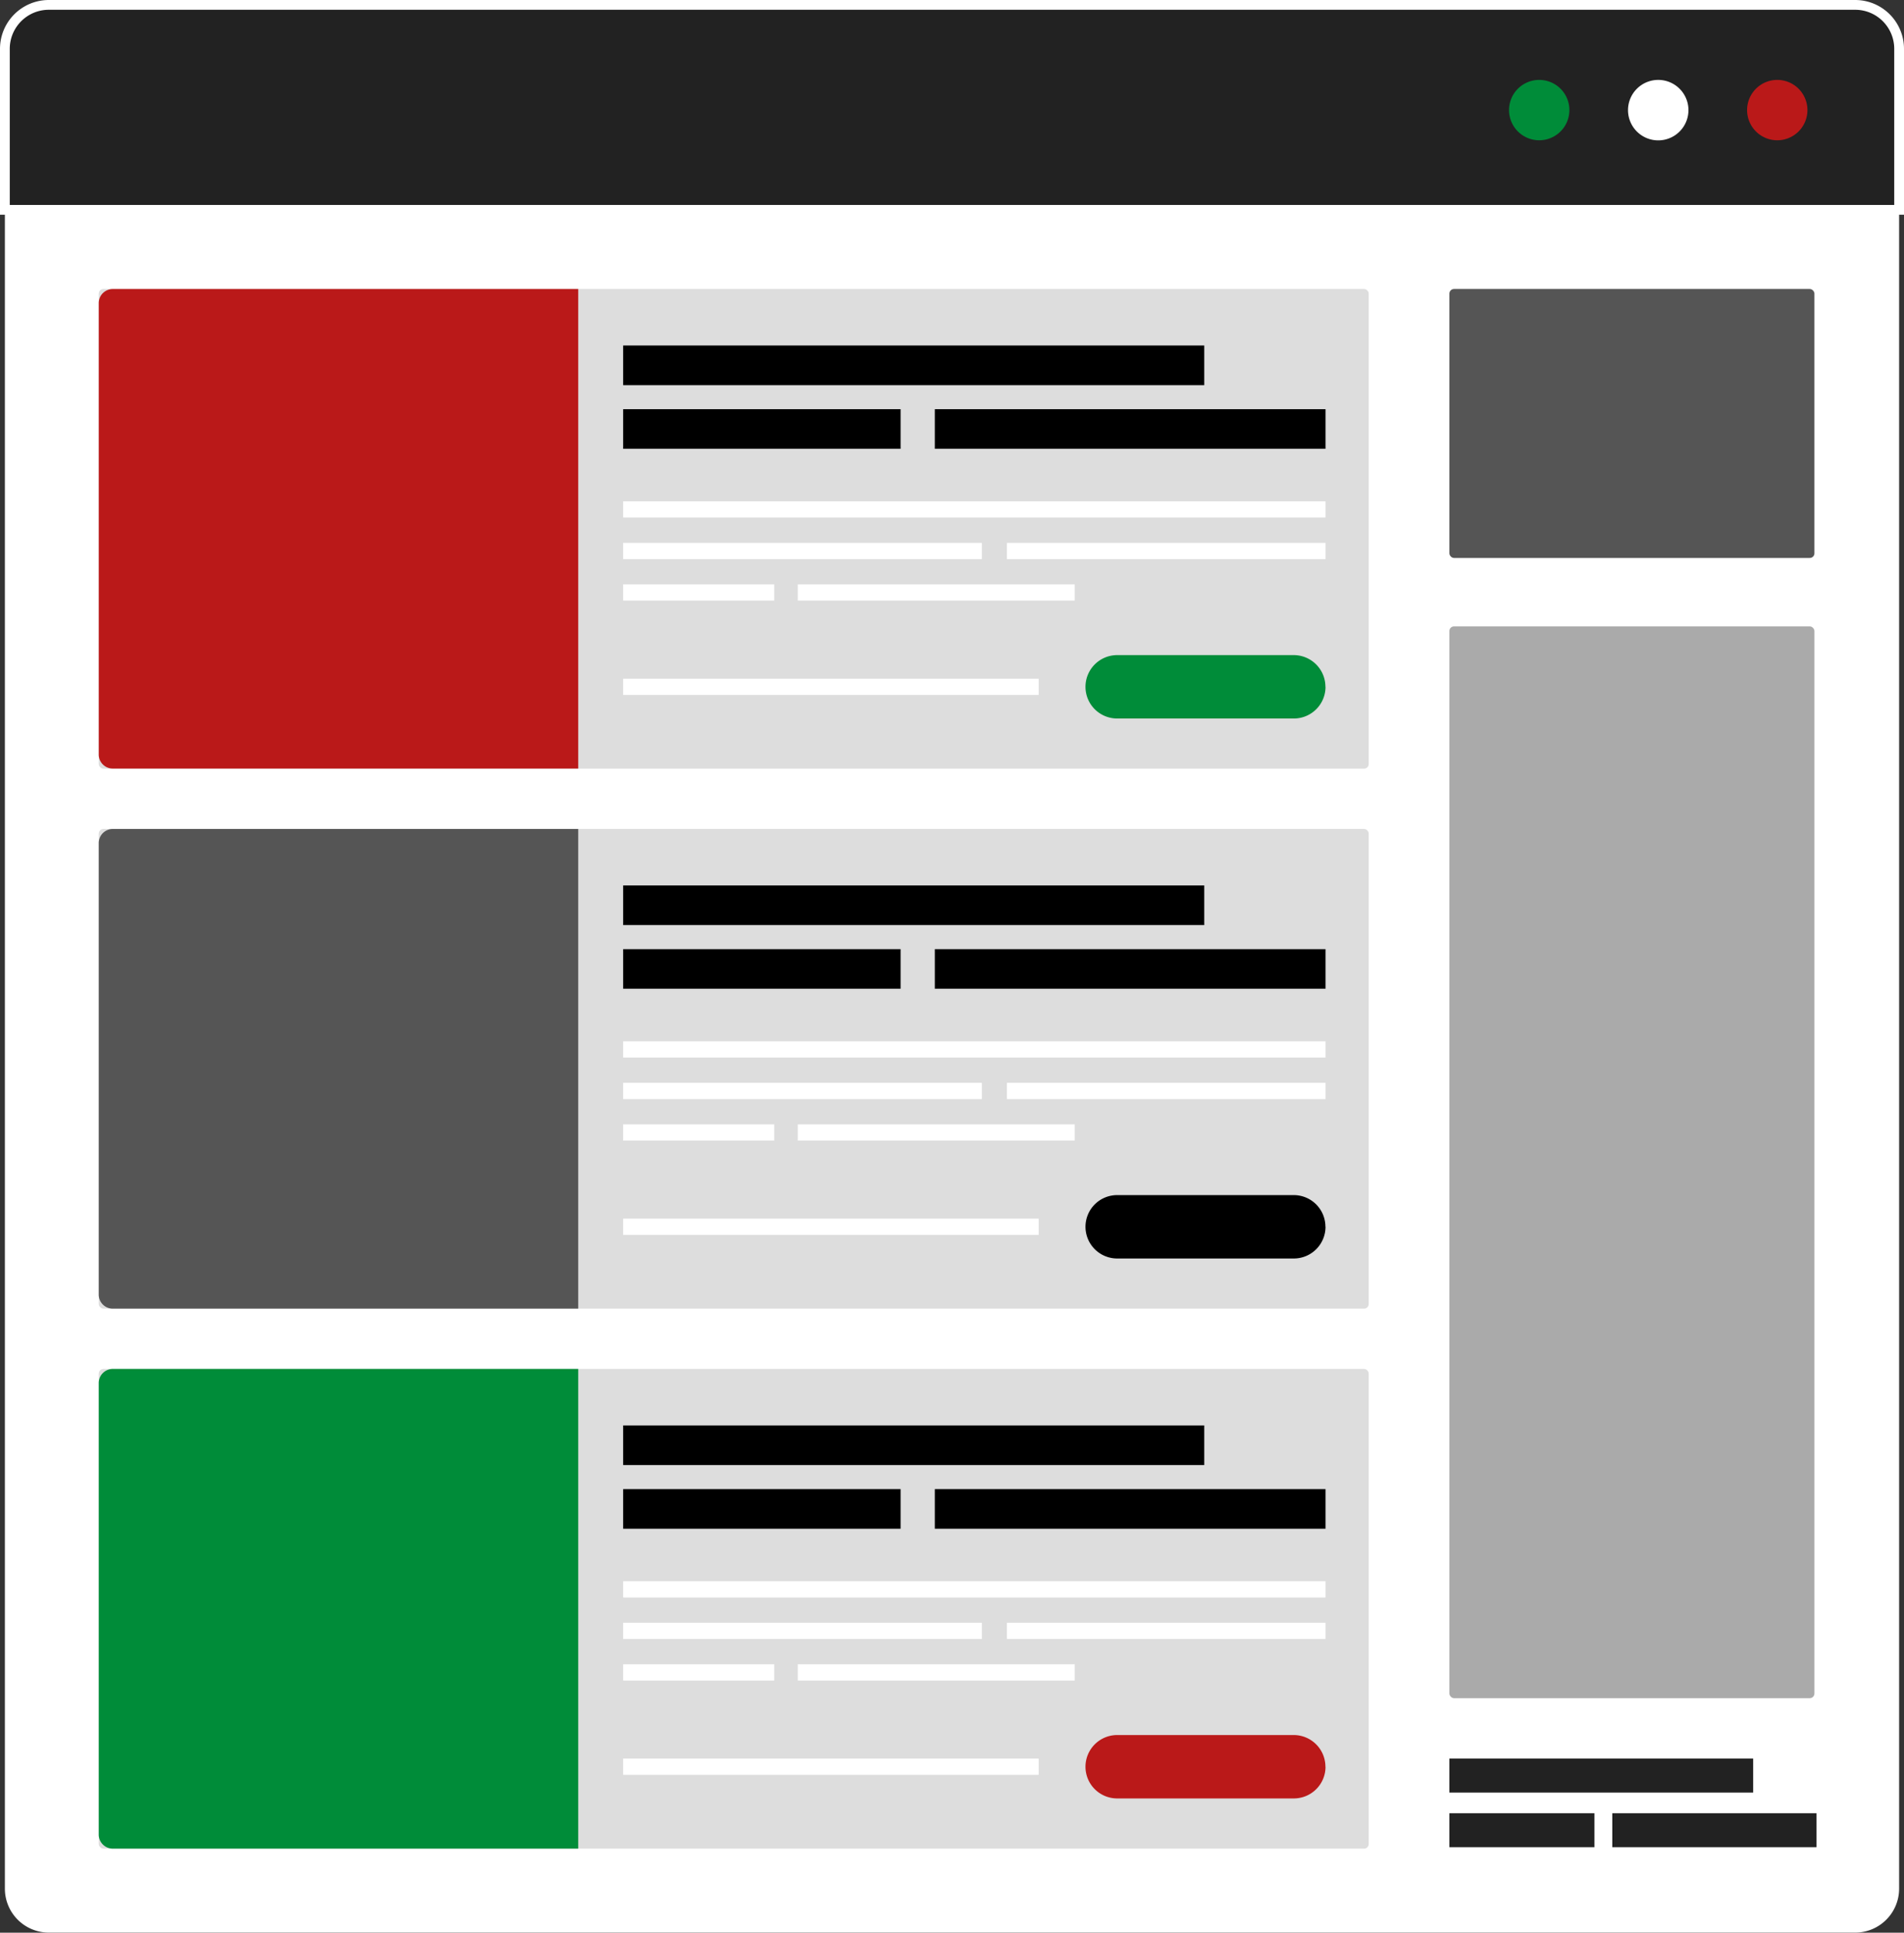
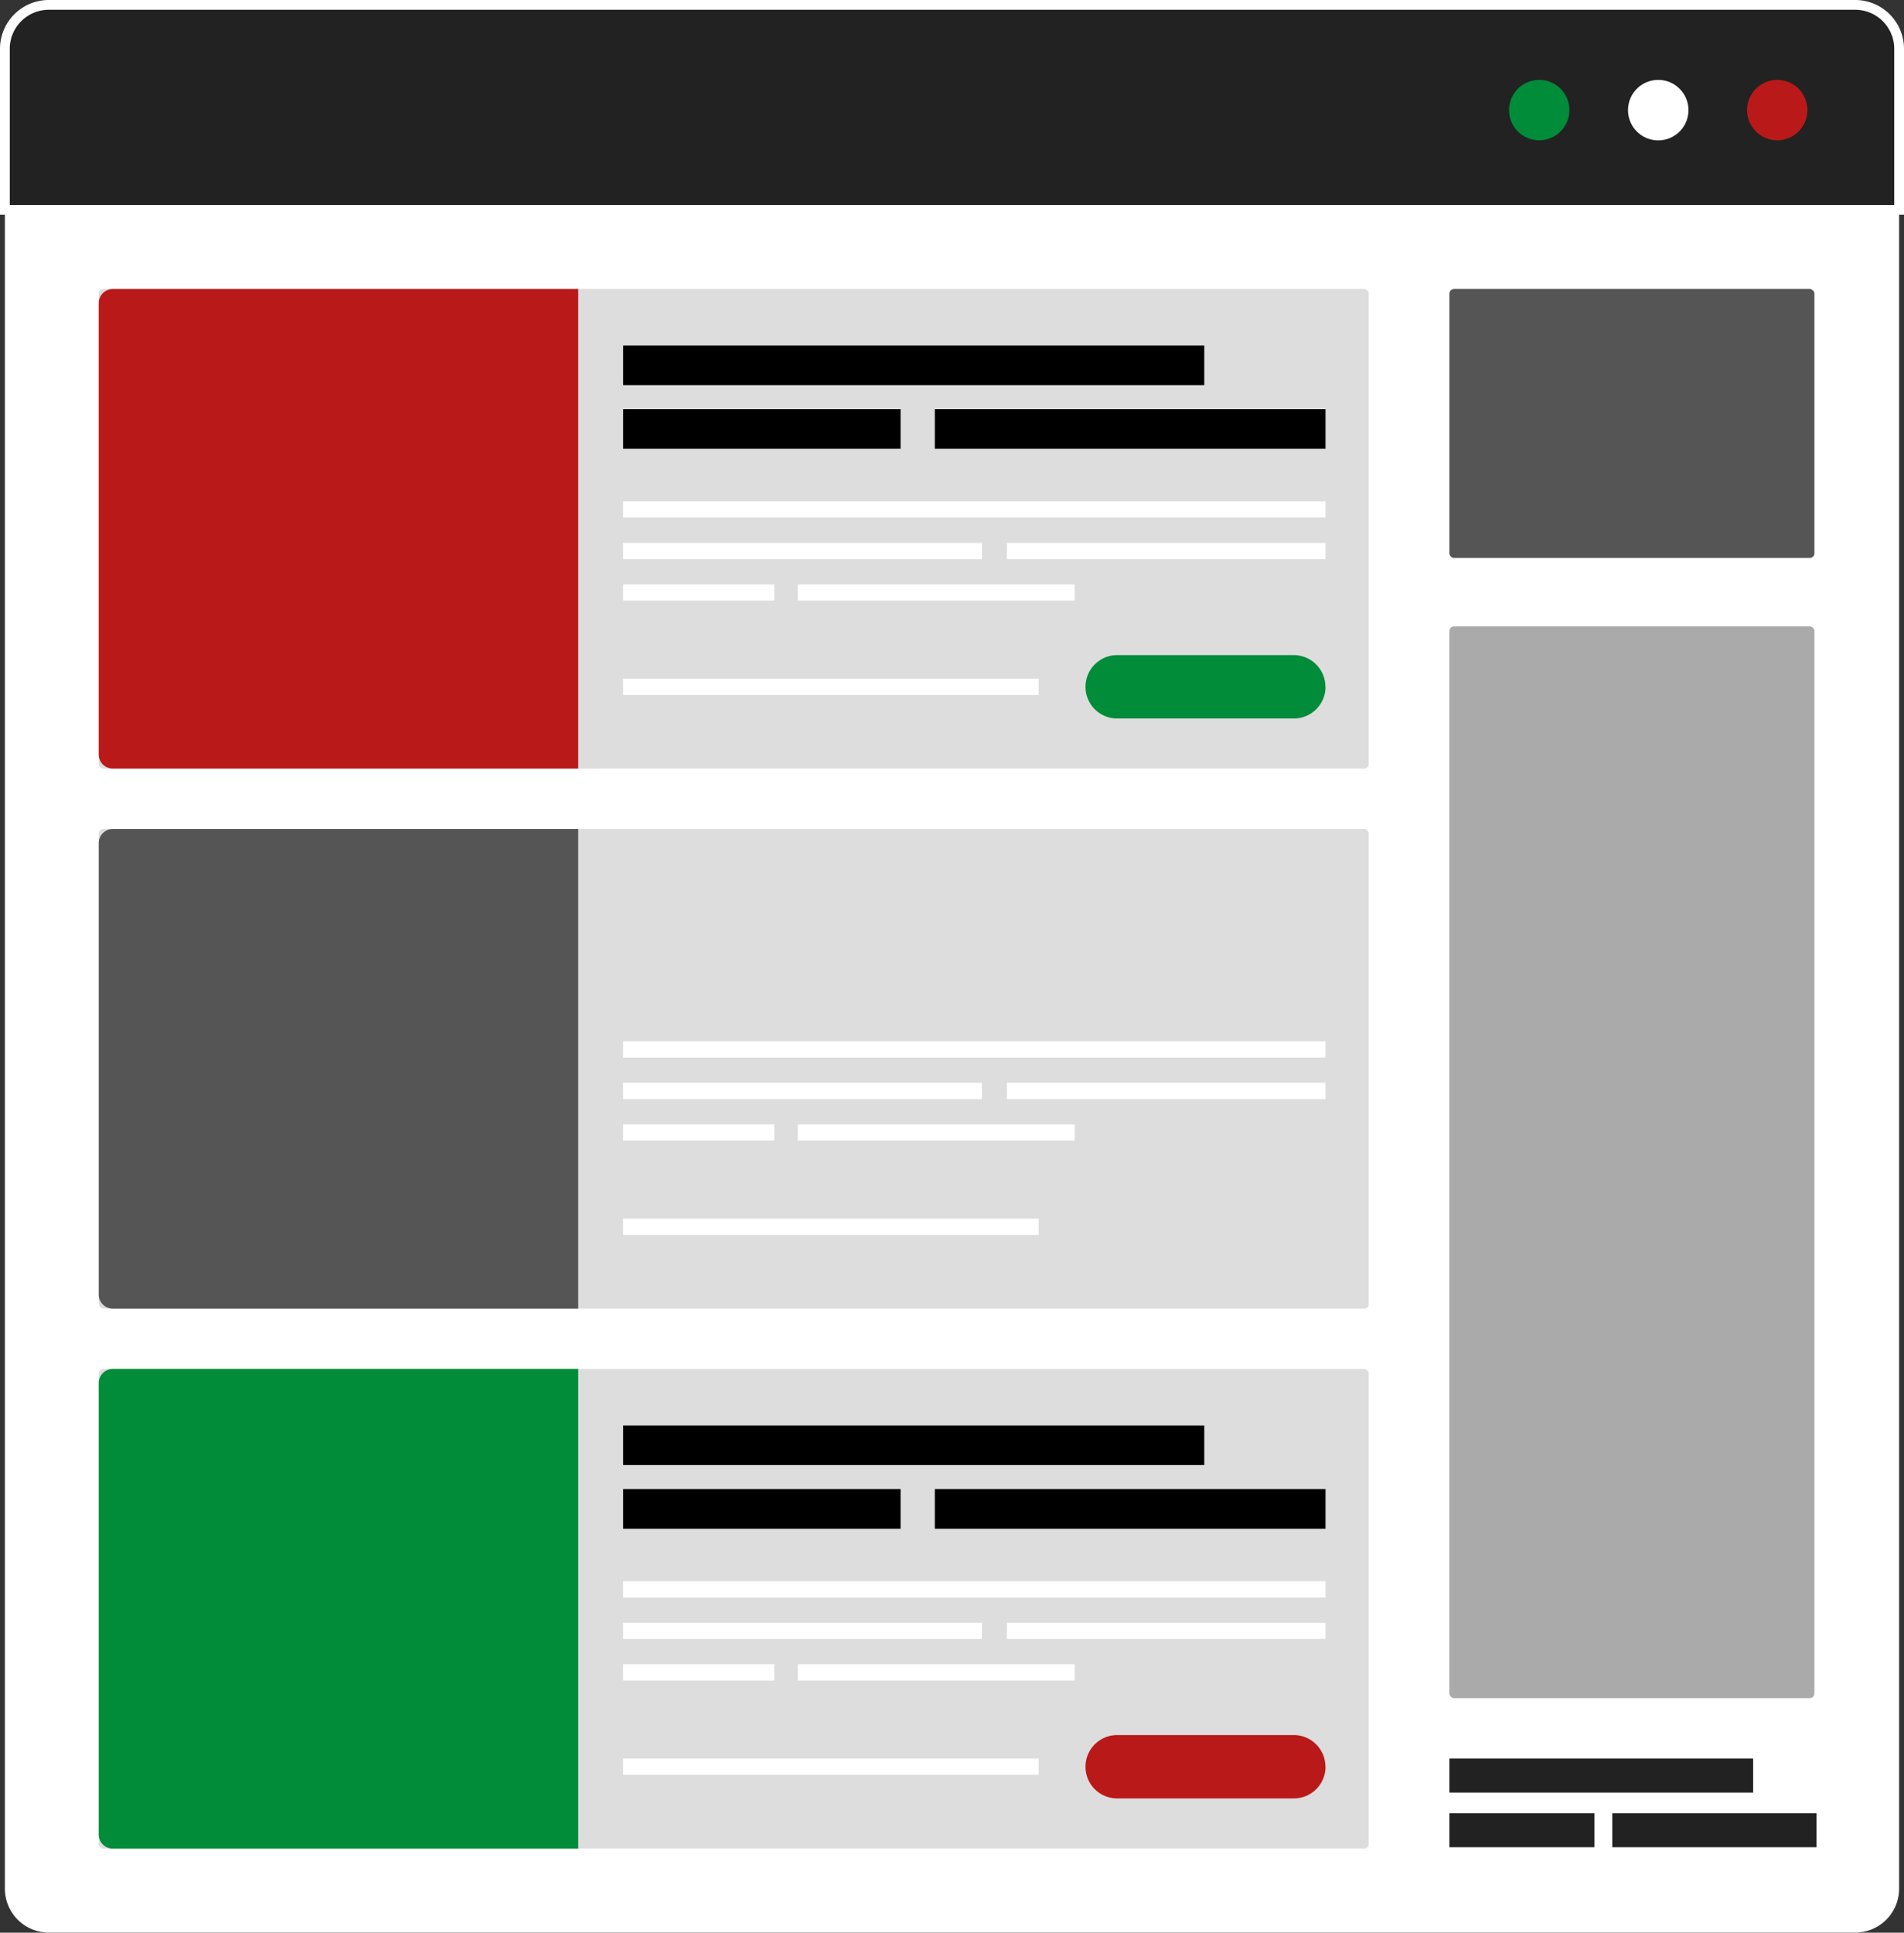
<svg xmlns="http://www.w3.org/2000/svg" xmlns:xlink="http://www.w3.org/1999/xlink" width="390" height="395.71">
  <rect width="100%" height="100%" fill="#333333" stroke="none" />
  <path d="M380 1H10a9 9 0 0 0-9 9v376.69a9 9 0 0 0 9 9h370a9 9 0 0 0 9-9V10.03A9 9 0 0 0 380 1z" fill="#fff" />
  <path d="M10 1h370a9 9 0 0 1 9 9v32.96H1V10.03A9 9 0 0 1 10 1z" fill="#222" stroke="#fff" stroke-miterlimit="10" stroke-width="2" />
  <path d="M357.86 22.54a6.18 6.18 0 0 0 10.564 4.356A6.18 6.18 0 0 0 364 16.36a6.18 6.18 0 0 0-6.14 6.18z" fill="#ba1919" />
  <path d="M333.47 22.54a6.19 6.19 0 0 0 10.563 4.391 6.19 6.19 0 0 0-4.373-10.571 6.19 6.19 0 0 0-6.19 6.18z" fill="#fff" />
  <path d="M309.1 22.54a6.18 6.18 0 0 0 10.55 4.37 6.18 6.18 0 0 0-4.37-10.55 6.18 6.18 0 0 0-6.18 6.18z" fill="#008c39" />
  <rect x="75.23" y="110.82" width="260.13" height="98.21" rx=".95" transform="matrix(-1 0 0 -1 355.59 268.2)" fill="#ddd" />
  <path d="M23.1 59.18a2.87 2.87 0 0 0-2.87 2.87v92.46a2.87 2.87 0 0 0 2.87 2.85h95.34V59.18z" fill="#ba1919" />
  <path d="M127.64 102.64h143.87v3.33H127.64zm0 8.51h73.47v3.33h-73.47zm78.61 0h65.26v3.33h-65.26zm-78.61 8.49h30.94v3.33h-30.94zm35.77 0h56.73v3.33h-56.73z" fill="#fff" />
  <path d="M127.64 70.74h119.03v8.12H127.64zm0 13.04h56.83v8.11h-56.83zm63.84 0h80.03v8.11h-80.03z" />
  <use xlink:href="#B" fill="#008c39" />
  <path d="M127.64 138.96h85.11v3.33h-85.11z" fill="#fff" />
  <rect x="75.23" y="221.37" width="260.13" height="98.21" rx=".95" transform="matrix(-1 0 0 -1 355.59 489.31)" fill="#ddd" />
  <path d="M23.1 169.73a2.88 2.88 0 0 0-2.87 2.88v92.46a2.87 2.87 0 0 0 2.87 2.87h95.34v-98.21z" fill="#555" />
  <path d="M127.64 213.2h143.87v3.33H127.64zm0 8.5h73.47v3.33h-73.47zm78.61 0h65.26v3.33h-65.26zm-78.61 8.5h30.94v3.33h-30.94zm35.77 0h56.73v3.33h-56.73z" fill="#fff" />
-   <path d="M127.64 181.29h119.03v8.11H127.64zm0 13.04h56.83v8.11h-56.83zm63.84 0h80.03v8.11h-80.03zm80.03 56.84a6.5 6.5 0 0 1-6.49 6.5h-36.19a6.5 6.5 0 0 1-6.49-6.5h0a6.49 6.49 0 0 1 6.49-6.48H265a6.49 6.49 0 0 1 6.49 6.48z" />
  <path d="M127.64 249.51h85.11v3.33h-85.11z" fill="#fff" />
  <rect x="75.23" y="331.92" width="260.13" height="98.21" rx=".95" transform="matrix(-1 0 0 -1 355.59 710.42)" fill="#ddd" />
  <path d="M23.1 280.28a2.88 2.88 0 0 0-2.87 2.88v92.46a2.88 2.88 0 0 0 2.87 2.88h95.34v-98.22z" fill="#008c39" />
  <path d="M127.64 323.75h143.87v3.33H127.64zm0 8.5h73.47v3.33h-73.47zm78.61 0h65.26v3.33h-65.26zm-78.61 8.5h30.94v3.33h-30.94zm35.77 0h56.73v3.33h-56.73z" fill="#fff" />
  <path d="M127.64 291.85h119.03v8.11H127.64zm0 13.04h56.83V313h-56.83zm63.84 0h80.03V313h-80.03z" />
  <use xlink:href="#B" y="221.11" fill="#ba1919" />
  <path d="M127.64 360.06h85.11v3.33h-85.11z" fill="#fff" />
  <rect x="351.88" y="110.82" width="74.77" height="55.07" rx=".95" transform="matrix(-1 0 0 -1 723.53 225.06)" fill="#555" />
  <rect x="351.88" y="179.89" width="74.77" height="219.44" rx=".95" transform="matrix(-1 0 0 -1 723.53 527.58)" fill="#aaa" />
  <path d="M296.88 360.06h62.22v6.96h-62.22zm0 11.19h29.71v6.96h-29.71zm33.37 0h41.83v6.96h-41.83z" fill="#222" />
  <defs>
    <path id="B" d="M271.51 140.62a6.49 6.49 0 0 1-6.49 6.49h-36.19a6.49 6.49 0 0 1-6.49-6.49h0a6.5 6.5 0 0 1 6.49-6.49H265a6.5 6.5 0 0 1 6.49 6.49z" />
  </defs>
</svg>